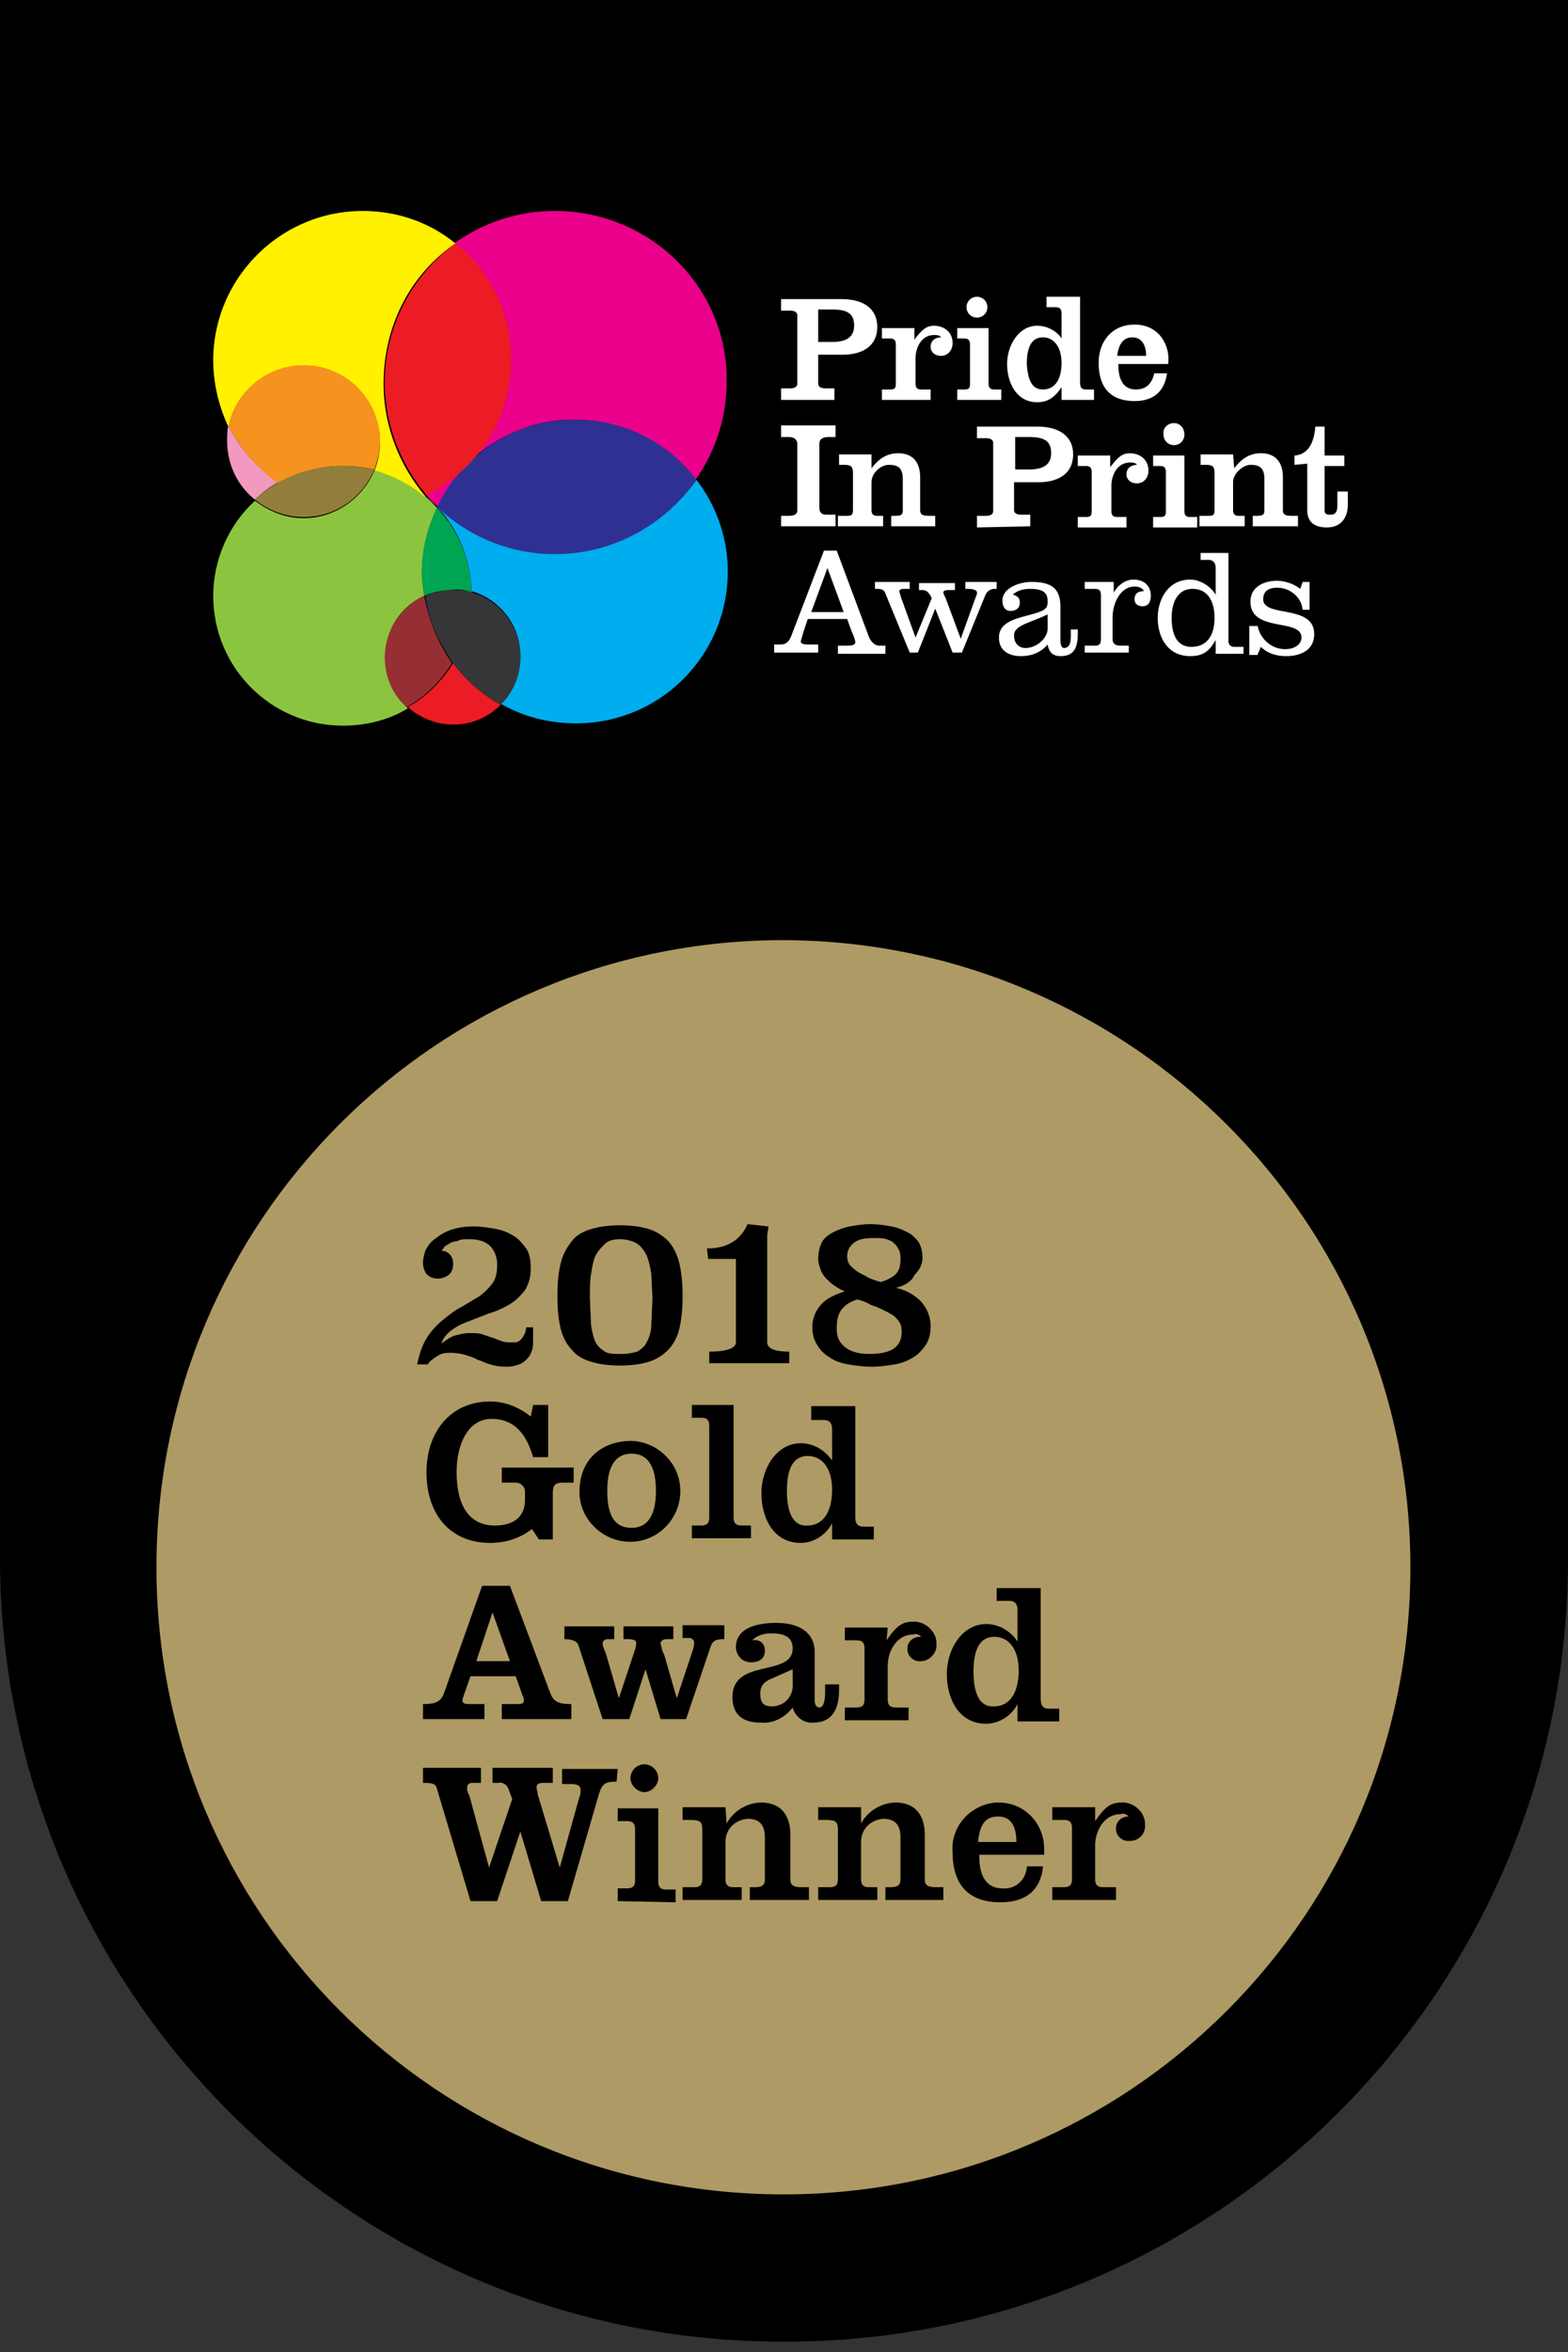
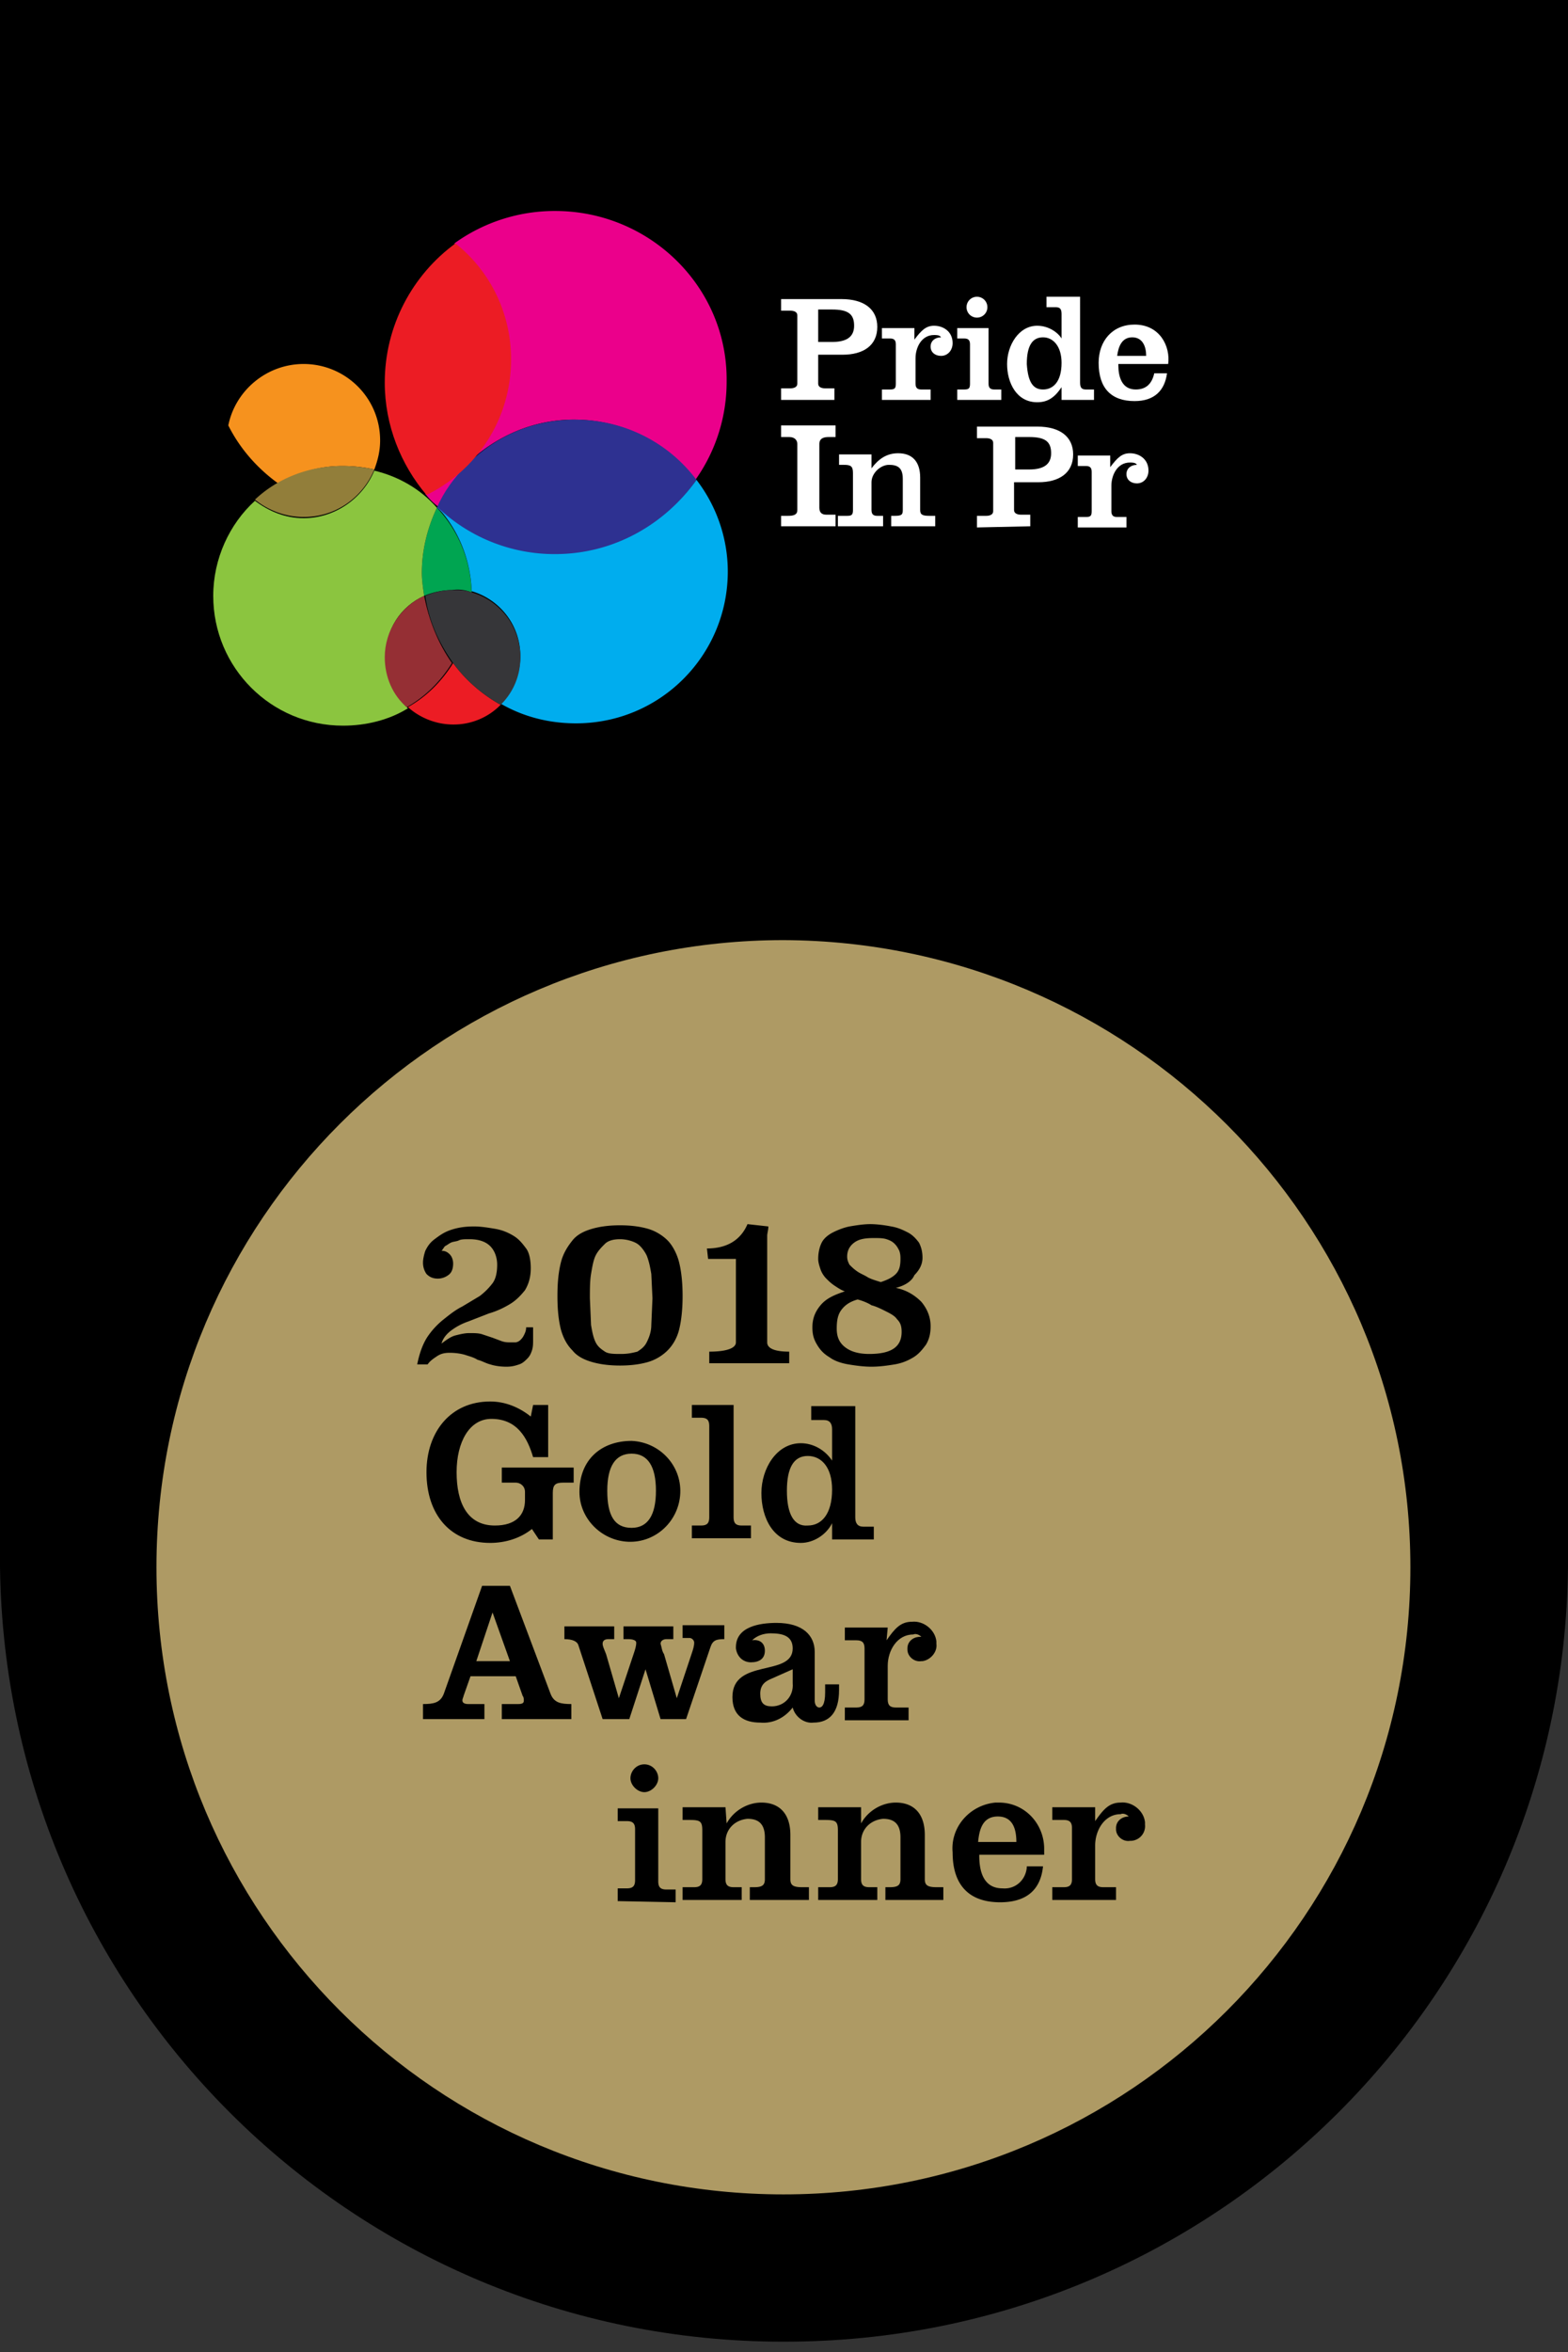
<svg xmlns="http://www.w3.org/2000/svg" viewBox="0 0 135.3 202.9">
  <rect x="0" y="0" width="135.3" height="202.9" fill="#333333" stroke="none" />
  <path d="M135.3 0H0v134.2h0v1c.5 37.4 31.1 67.3 68.5 66.8 36.7-.4 66.4-30.1 66.8-66.8v-1h0V0z" />
  <path d="M121.7 135.2c0 29.9-24.2 54.1-54.1 54.1s-54.1-24.2-54.1-54.1 24.2-54.1 54.1-54.1h0c29.9.1 54.1 24.3 54.1 54.1" fill="#ae9a64" />
  <path d="M46 114.6v.5.5c0 .3 0 .6-.1.9s-.2.5-.4.7-.4.4-.7.5-.6.2-1.1.2c-.6 0-1.1-.1-1.4-.2-.4-.1-.7-.3-1.1-.4-.3-.2-.7-.3-1-.4s-.8-.2-1.4-.2c-.5 0-.8.1-1.1.3s-.6.4-.8.7H36c.2-1 .5-1.8.9-2.4a6.73 6.73 0 0 1 1.4-1.5c.5-.4 1-.8 1.6-1.1l1.5-.9a5.73 5.73 0 0 0 1.1-1.1c.3-.4.4-1 .4-1.6s-.2-1.2-.6-1.6-1-.6-1.8-.6c-.4 0-.7 0-.9.1s-.5.1-.7.2-.3.2-.5.3c-.1.1-.2.3-.3.4.3 0 .5.1.7.3s.3.5.3.8c0 .4-.1.7-.3.9a1.53 1.53 0 0 1-1 .4c-.4 0-.7-.1-1-.4a1.69 1.69 0 0 1-.3-1c0-.3.1-.7.2-1 .2-.4.4-.7.8-1s.8-.6 1.4-.8 1.2-.3 2-.3c.6 0 1.2.1 1.8.2s1.1.3 1.6.6.8.7 1.1 1.1.4 1.1.4 1.7c0 .8-.2 1.4-.5 1.9-.4.5-.8.9-1.3 1.2s-1.1.6-1.8.8l-1.8.7a5.3 5.3 0 0 0-1.5.8c-.4.3-.7.7-.8 1.1.4-.3.8-.6 1.2-.7s.8-.2 1.2-.2.8 0 1.1.1l.9.3.8.3c.3.1.5.1.8.1h.4a.76.76 0 0 0 .4-.2c.1-.1.2-.2.3-.4s.2-.4.2-.7h.6zm7.5-8.9c.9 0 1.7.1 2.4.3s1.3.6 1.7 1 .8 1.1 1 1.9.3 1.8.3 2.9-.1 2.1-.3 2.9-.6 1.4-1 1.8-1 .8-1.7 1-1.5.3-2.4.3-1.7-.1-2.4-.3-1.3-.5-1.7-1c-.5-.5-.8-1.1-1-1.8-.2-.8-.3-1.7-.3-2.9s.1-2.1.3-2.9.6-1.4 1-1.9 1-.8 1.7-1 1.5-.3 2.4-.3zm0 1.2c-.5 0-1 .1-1.3.4s-.6.6-.8 1-.3 1-.4 1.6-.1 1.3-.1 2.1l.1 2.3c.1.6.2 1.1.4 1.5s.5.6.8.8.8.2 1.4.2 1-.1 1.4-.2c.3-.2.6-.4.8-.8s.4-.9.4-1.5l.1-2.3-.1-2.1c-.1-.6-.2-1.1-.4-1.6-.2-.4-.5-.8-.8-1s-.9-.4-1.5-.4zm12.8-1.1c0 .3-.1.6-.1.8v.6 8.6c0 .5.6.8 1.9.8v1h-6.9v-1c1.5 0 2.3-.3 2.3-.8v-7.2h-2.4l-.1-.9c1.7 0 2.9-.7 3.5-2.1l1.8.2zm11 5.3c1 .2 1.7.7 2.2 1.2.5.6.8 1.3.8 2.1 0 .6-.1 1.1-.4 1.6-.3.4-.6.8-1.1 1.1s-1 .5-1.6.6-1.3.2-2 .2-1.4-.1-2-.2-1.2-.3-1.6-.6c-.5-.3-.8-.6-1.1-1.1s-.4-.9-.4-1.5c0-.7.2-1.3.7-1.9s1.2-.9 2.1-1.2c-.3-.1-.6-.3-.9-.5s-.5-.4-.7-.6-.4-.5-.5-.8-.2-.6-.2-.9c0-.5.1-1 .3-1.4s.6-.7 1-.9.9-.4 1.4-.5c.6-.1 1.2-.2 1.8-.2s1.3.1 1.8.2c.6.1 1 .3 1.4.5s.7.5 1 .9c.2.4.3.8.3 1.3s-.2 1-.7 1.5c-.2.5-.8.9-1.6 1.1zm-3.3 1c-.7.2-1.1.5-1.4.9s-.4.9-.4 1.6.2 1.2.7 1.6 1.2.6 2.1.6c1.9 0 2.8-.6 2.8-1.9 0-.5-.1-.8-.4-1.1-.2-.3-.6-.5-1-.7s-.8-.4-1.2-.5c-.3-.2-.8-.4-1.2-.5zm2-1.5c.6-.2 1-.4 1.3-.7s.4-.7.4-1.3c0-.2 0-.4-.1-.7-.1-.2-.2-.4-.4-.6s-.4-.3-.7-.4-.7-.1-1.1-.1c-.8 0-1.3.1-1.7.4s-.6.7-.6 1.2c0 .3.1.5.2.7.2.2.4.4.7.6s.6.3.9.5c.4.2.8.3 1.1.4z" enable-background="new" />
  <path d="M47.9 18.2a14.8 14.8 0 0 0-8.7 2.8c2.9 2.4 4.8 6 4.8 10 0 3.5-1.4 6.7-3.7 9 2.4-2.3 5.6-3.8 9.2-3.8 4.3 0 8.1 2 10.5 5.2a14.58 14.58 0 0 0 2.7-8.5c.1-8.1-6.6-14.7-14.8-14.7h0zM37.8 43.7c.6-1.3 1.5-2.5 2.5-3.6-1 1-2.2 1.8-3.6 2.5a5.73 5.73 0 0 0 1.1 1.1h0z" fill="#eb008b" />
  <path d="M60.1 41.4c-2.4-3.2-6.2-5.2-10.5-5.2-3.6 0-6.8 1.4-9.2 3.8l-.2.2c-1 1-1.9 2.2-2.5 3.6 2.7 2.5 6.2 4.1 10.2 4.1 5.1-.1 9.5-2.6 12.2-6.5h0z" fill="#2e3191" />
  <path d="M44.1 31c0-4.1-1.9-7.7-4.8-10-3.7 2.7-6.1 7.1-6.1 12 0 3.7 1.4 7.1 3.6 9.7 4.3-2.1 7.3-6.5 7.3-11.7h0z" fill="#ec1c24" />
  <path d="M40.7 51.1v.3c0-2.9-1.1-5.6-3-7.6-.8 1.7-1.3 3.6-1.3 5.6 0 .7.1 1.3.2 2 .7-.3 1.6-.5 2.4-.5a3.21 3.21 0 0 1 1.7.2h0z" fill="#00a551" />
-   <path d="M19.7 36.7c-.1.4-.1.9-.1 1.3 0 2.1.9 3.9 2.4 5.1a9.51 9.51 0 0 1 2-1.5 12.76 12.76 0 0 1-4.3-4.9h0z" fill="#f399c0" />
  <path d="M32.3 40.5c.3-.8.5-1.6.5-2.5 0-3.7-3-6.6-6.6-6.6-3.2 0-5.9 2.3-6.5 5.3 1 2 2.5 3.7 4.3 5 1.6-.9 3.5-1.5 5.5-1.5a12.65 12.65 0 0 1 2.8.3h0z" fill="#f6921e" />
  <path d="M36.6 51.4c-.1-.7-.2-1.3-.2-2 0-2 .5-3.9 1.3-5.6-1.4-1.6-3.3-2.7-5.4-3.2-1 2.4-3.4 4.1-6.1 4.1-1.6 0-3-.6-4.2-1.5-2.2 2-3.6 5-3.6 8.2 0 6.2 5 11.2 11.2 11.2 2 0 4-.5 5.6-1.5-1.2-1.1-1.9-2.6-1.9-4.3-.1-2.5 1.3-4.5 3.3-5.4h0z" fill="#8bc53f" />
  <path d="M32.3 40.5a12.65 12.65 0 0 0-2.8-.3c-2.9 0-5.6 1.1-7.5 2.9 1.1.9 2.6 1.5 4.2 1.5 2.8 0 5.1-1.7 6.1-4.1h0z" fill="#927e3a" />
  <path d="M43.2 60.8c-1.6-.9-3-2.1-4.1-3.6-1 1.6-2.3 2.9-3.9 3.8 1 .9 2.4 1.5 3.9 1.5a5.66 5.66 0 0 0 4.1-1.7h0z" fill="#ec1c24" />
  <path d="M60.1 41.4c-2.7 3.8-7.1 6.4-12.2 6.4a14.62 14.62 0 0 1-10.2-4.1h0c1.8 1.9 2.9 4.5 3 7.3 2.4.7 4.2 2.9 4.2 5.6 0 1.6-.7 3.1-1.7 4.1 1.9 1.1 4.1 1.7 6.5 1.7 7.3 0 13.1-5.9 13.1-13.1 0-2.9-1-5.7-2.7-7.9h0z" fill="#00adee" />
  <path d="M40.7 51.1c-.5-.2-1.1-.2-1.6-.2-.9 0-1.7.2-2.4.5.3 2.2 1.2 4.1 2.4 5.8 1.1 1.5 2.5 2.7 4.1 3.6a5.66 5.66 0 0 0 1.7-4.1c0-2.7-1.8-4.9-4.2-5.6h0z" fill="#363639" />
-   <path d="M39.3 21c-2.2-1.8-5-2.8-8-2.8-7.1 0-12.9 5.8-12.9 12.9 0 2 .5 4 1.3 5.7.6-3 3.3-5.3 6.5-5.3 3.7 0 6.6 3 6.6 6.6 0 .9-.2 1.8-.5 2.5a10.99 10.99 0 0 1 4.3 2.2h.1c-2.2-2.6-3.6-6-3.6-9.7 0-5.1 2.4-9.5 6.2-12.1h0z" fill="#fff100" />
  <path d="M36.6 51.4c-2 .9-3.4 3-3.4 5.3 0 1.7.7 3.3 1.9 4.3 1.6-.9 2.9-2.2 3.9-3.8-1.2-1.7-2-3.7-2.4-5.8h0z" fill="#952f34" />
  <g fill="#fff">
    <path d="M70.6 29.5h1.2c1.2 0 1.9-.4 1.9-1.4s-.5-1.4-1.9-1.4h-1.2v2.8h0zm-3.2 5v-1h.8c.3 0 .6-.1.6-.4v-5.9c0-.3-.3-.4-.6-.4h-.8v-1h5.2c2 0 3.1.9 3.1 2.4 0 1.6-1.2 2.4-3 2.4h-2.1v2.5c0 .3.3.4.6.4h.8v1h-4.6 0z" />
    <path d="M78.9 29.3h0c.6-.8 1-1.2 1.7-1.2.8 0 1.6.5 1.6 1.5 0 .6-.4 1.1-1 1.1-.5 0-.9-.3-.9-.8s.4-.8.9-.8c-.1-.2-.4-.2-.6-.2-1.1 0-1.6 1.1-1.6 2v2.2c0 .4.2.5.5.5h.8v.9h-4.2v-.9h.7c.4 0 .5-.1.5-.5v-3.4c0-.4-.2-.5-.5-.5h-.7v-.9h2.8v1h0z" />
    <path d="M84.3 25.6c.5 0 .9.4.9.9s-.4.9-.9.9-.9-.4-.9-.9.4-.9.9-.9h0zm-1.7 8.9v-.9h.6c.4 0 .5-.1.5-.5v-3.4c0-.4-.2-.5-.5-.5h-.6v-.9h2.7v4.8c0 .4.2.5.5.5h.6v.9h-3.8 0zm7.4-.9c.9 0 1.6-.7 1.6-2.3 0-1.4-.7-2.2-1.6-2.2s-1.4.7-1.4 2.3c.1 1.5.5 2.2 1.4 2.2h0zm1.6-.2h0c-.6.9-1.2 1.3-2.1 1.3-1.8 0-2.6-1.7-2.6-3.3s1-3.3 2.6-3.3c1 0 1.8.6 2.1 1.1h0v-2.1c0-.4-.1-.6-.5-.6h-.8v-.9h2.9V33c0 .4.1.6.5.6h.7v.9h-2.8v-1.1h0zm7.3-2.7c0-.8-.3-1.6-1.2-1.6s-1.2.8-1.3 1.6h2.5 0zm-2.4.8c0 1 .3 2.1 1.5 2.1.9 0 1.4-.5 1.6-1.4h1.1c-.2 1.5-1.1 2.4-2.8 2.4-2 0-3.1-1.1-3.1-3.3 0-1.9 1.2-3.3 3.1-3.3 2.2 0 3.1 1.9 2.9 3.4h-4.3v.1zm-29.1 14v-1h.6c.5 0 .8-.1.8-.5v-5.7c0-.3-.2-.6-.7-.6h-.7v-1h4.7v1h-.6c-.4 0-.8.1-.8.6v5.5c0 .4.2.6.6.6h.8v1h-4.7v.1zm7.8-5.1h0c.6-.8 1.3-1.3 2.3-1.3 1.2 0 1.9.7 1.9 2.1V44c0 .4.2.5.8.5h.5v.9h-3.8v-.9h.3c.6 0 .7-.1.7-.5v-2.7c0-1-.5-1.2-1.2-1.2s-1.5.7-1.5 1.5V44c0 .4.2.5.5.5h.5v.9h-3.9v-.9h.8c.4 0 .5-.1.5-.5v-3.2c0-.6-.2-.7-.8-.7h-.4v-.9h2.8v1.2h0zm12.4.1h1.2c1.2 0 1.9-.4 1.9-1.4s-.5-1.4-1.9-1.4h-1.2v2.8h0zm-3.3 5v-1h.8c.3 0 .6-.1.6-.4v-5.9c0-.3-.3-.4-.6-.4h-.8v-1h5.2c2 0 3.1.9 3.1 2.4 0 1.6-1.2 2.4-3 2.4h-2.1V44c0 .3.3.4.6.4h.8v1l-4.6.1h0z" />
    <path d="M95.8 40.3h0c.6-.8 1-1.2 1.7-1.2.8 0 1.6.5 1.6 1.5 0 .6-.4 1.1-1 1.1-.5 0-.9-.3-.9-.8s.4-.8.9-.8c-.1-.2-.4-.2-.6-.2-1.1 0-1.6 1.1-1.6 2v2.2c0 .4.2.5.5.5h.8v.9H93v-.9h.7c.4 0 .5-.1.5-.5v-3.4c0-.4-.2-.5-.5-.5H93v-.9h2.8v1h0z" />
-     <path d="M101.3 36.5c.5 0 .9.4.9 1 0 .5-.4.9-.9.9s-.9-.4-.9-.9c-.1-.5.3-1 .9-1h0zm-1.8 9v-.9h.6c.4 0 .5-.1.5-.5v-3.4c0-.4-.2-.5-.5-.5h-.6v-.9h2.7v4.8c0 .4.2.5.5.5h.6v.9h-3.8 0zm7-5.1h0c.6-.8 1.3-1.3 2.3-1.3 1.2 0 1.9.7 1.9 2.1V44c0 .4.2.5.8.5h.5v.9h-3.9v-.9h.3c.6 0 .7-.1.7-.5v-2.7c0-1-.5-1.2-1.2-1.2-.6 0-1.5.7-1.5 1.5V44c0 .4.2.5.5.5h.5v.9h-3.9v-.9h.8c.4 0 .5-.1.5-.5v-3.2c0-.6-.2-.7-.8-.7h-.4v-.9h2.8l.1 1.2h0zm5.2-.3v-.8c1.3-.1 1.7-1.3 1.8-2.5h.8v2.5h1.7v.9h-1.7V44c0 .3.1.4.5.4s.6-.2.6-.8v-1.2h.9v1.1c0 1.4-.8 2-1.8 2s-1.7-.4-1.7-1.5v-4l-1.1.1h0zM71.4 49L70 52.8h2.8L71.4 49h0zm-4.6 7.3v-.7h.5c.6 0 .8-.3 1-.8l2.8-7.3h1.1L75 55c.2.4.5.7.9.7h.5v.7h-4.1v-.7h.8c.5 0 .7-.1.7-.3s-.2-.7-.3-.9l-.4-1.1h-3.4l-.4 1.2-.2.7c0 .2.1.3.8.3h.7v.7h-3.8 0zm8.7-6.1h3v.6H78c-.3 0-.4.1-.4.2s.1.3.1.4L79 55h0l1.4-3.4c-.2-.4-.4-.7-.8-.7h-.3v-.6h3.1v.6h-.5c-.4 0-.5.1-.5.2s.1.3.2.5l1.3 3.5h0l1.3-3.6c.1-.2.1-.3.1-.4 0-.2-.4-.3-.7-.3h-.3v-.6H86v.6h-.2c-.4 0-.7.3-.8.6l-2 4.9h-.8l-1.5-3.8-1.5 3.8h-.7l-2.1-5.1c-.1-.3-.3-.4-.7-.4h-.2v-.6h0zM90.4 53c-.6.3-1.2.5-1.9.8s-1 .6-1 1c0 .7.4 1.1 1 1.1.9 0 1.9-.8 1.9-1.7V53h0zm1.1 2.2c0 .4.1.7.3.7.6 0 .6-.7.6-1.1v-.5h.6v.4c0 1.4-.5 1.9-1.5 1.9-.7 0-1-.4-1.1-1-.6.7-1.4 1-2.3 1-1.1 0-1.9-.5-1.9-1.6 0-1.7 2.3-1.7 3.7-2.3.4-.2.5-.4.5-.8 0-.7-.3-1.1-1.5-1.1-.5 0-1.1.1-1.5.5.4.1.6.3.6.7 0 .5-.4.7-.8.7-.5 0-.7-.4-.7-.9 0-1.1 1.5-1.6 2.5-1.6 1.5 0 2.5.4 2.5 2.1v2.9h0zm4.4-3.7h0c.4-.9 1.1-1.5 1.9-1.5.9 0 1.5.5 1.5 1.4 0 .5-.2.9-.7.9-.4 0-.7-.2-.7-.6 0-.5.3-.7.8-.7-.1-.3-.5-.4-.8-.4-1.2 0-1.9 1.4-1.9 2.7v1.8c0 .4.2.6.7.6h.7v.6h-3.8v-.6h.9c.4 0 .5-.2.5-.6v-3.7c0-.4-.1-.6-.5-.6h-.9v-.6h2.5v1.3h-.2zm5.2 1.8c0 1.5.5 2.5 1.7 2.5 1.5 0 2-1.2 2-2.5s-.5-2.5-1.9-2.5c-1.3 0-1.8 1.2-1.8 2.5h0zm3.8 1.9h0c-.5.9-1 1.4-2.2 1.4-2 0-2.8-1.7-2.8-3.3s.9-3.3 2.8-3.3c.8 0 1.7.5 2.2 1.3h0V49c0-.4-.2-.7-.6-.7h-.7v-.6h2.4v7.6a.47.47 0 0 0 .5.5h.8v.6h-2.4v-1.2h0zm3.6-1.3c.2 1.2 1.2 2.1 2.4 2.1.8 0 1.4-.4 1.4-1 0-1.7-4.4-.4-4.4-3.1 0-1.3 1.2-1.8 2.3-1.8a3.46 3.46 0 0 1 2 .7l.2-.6h.6v2.4h-.6c-.1-1.1-1.1-1.9-2.2-1.9-.6 0-1.2.2-1.2 1 0 1.6 4.4.4 4.4 3 0 1.4-1.2 1.9-2.4 1.9-.8 0-1.6-.2-2.2-.8l-.3.7h-.7V54h.7v-.1z" />
  </g>
  <path d="M46 121.2h1.3v4.5H46c-.5-1.7-1.4-3.3-3.6-3.3-1.9 0-3 2-3 4.6s.9 4.6 3.3 4.6c1.8 0 2.6-.9 2.6-2.2v-.7c0-.5-.4-.8-.8-.8h-.1-1.1v-1.3h6.2v1.3h-.9c-.7 0-.9.2-.9.9v4h-1.2l-.6-.9c-1 .8-2.3 1.2-3.6 1.2-3.4 0-5.5-2.4-5.5-6.1 0-3.5 2.1-6.1 5.5-6.1 1.3 0 2.5.5 3.5 1.3l.2-1zm8.5 10.6c1.4 0 2.1-1.1 2.1-3.2s-.7-3.2-2.1-3.2-2.1 1.1-2.1 3.2.6 3.2 2.1 3.2m0-7.5c2.4.1 4.3 2.1 4.2 4.5s-2.1 4.3-4.5 4.2c-2.3-.1-4.2-2-4.2-4.3 0-2.8 1.9-4.4 4.5-4.4m5.2 8.4v-1.1h.8c.5 0 .7-.2.7-.7V123c0-.5-.2-.7-.7-.7h-.8v-1.1h3.6v9.7c0 .5.2.7.7.7h.8v1.1h-5.1zm10-1.1c1.2 0 2.1-1 2.1-3.1 0-1.9-.9-2.9-2.1-2.9s-1.8 1-1.8 3 .6 3.1 1.8 3m2.1-.2h0c-.5 1-1.6 1.7-2.7 1.7-2.4 0-3.4-2.2-3.4-4.3s1.3-4.3 3.4-4.3c1.1 0 2.1.6 2.7 1.5h0v-2.7c0-.5-.2-.8-.7-.8H70v-1.2h3.8v9.6c0 .5.2.8.7.8h.9v1.1h-3.6v-1.4zM44 143.3l-1.5-4.2h0l-1.4 4.2H44zm-7.5 5V147c.9 0 1.5-.1 1.8-.9l3.3-9.3H44l3.5 9.3c.3.8.9.9 1.8.9v1.3h-6V147h1.4c.4 0 .5-.1.5-.3 0-.1 0-.3-.1-.4l-.6-1.7h-3.9l-.6 1.7c0 .1-.1.2-.1.4s.2.3.5.3h1.4v1.3h-5.3zm26-6.9c-.7 0-1 .1-1.2.7l-2.1 6.2H57l-1.3-4.3h0l-1.4 4.3H52l-2.1-6.4c-.1-.3-.5-.5-1.2-.5v-1.1H53v1.1h-.5c-.4 0-.5.2-.5.4s.1.4.3.9l1.1 3.8h0l1.3-3.9c.1-.3.2-.6.2-.9 0-.2-.3-.3-.7-.3h-.4v-1.1h4.3v1.1h-.6c-.2 0-.5.1-.5.4.1.3.1.6.3.9l1.1 3.8h0l1.3-3.9c.1-.3.2-.6.2-.9 0-.2-.2-.4-.4-.4h-.6v-1.1h3.6v1.2zm5.9 2.6l-1.8.8c-.5.2-1 .5-1 1.3s.3 1.1 1 1.1c1.1 0 1.9-.9 1.8-2v-.1-1.1zm4 1.3v.5c0 1.9-.8 2.8-2.2 2.8-.8.1-1.6-.5-1.8-1.3-.7.9-1.7 1.4-2.8 1.3-1.4 0-2.4-.6-2.4-2.2 0-3.4 5.2-1.7 5.2-4.2 0-1.1-.9-1.3-1.9-1.3-.6 0-1.2.2-1.6.6.6-.1 1.1.2 1.1.9s-.5 1-1.2 1-1.2-.5-1.3-1.2v-.1c0-1.8 2.1-2.1 3.5-2.1 2.3 0 3.3 1.1 3.3 2.5v4.2c0 .4.2.6.4.6s.5-.2.5-1.3v-.7h1.2zm4.1-3.8h0c.7-1 1.2-1.6 2.2-1.6 1-.1 2 .7 2.1 1.7v.2c.1.7-.5 1.4-1.2 1.5h-.1c-.6.1-1.2-.4-1.2-1v-.1c0-.6.5-1 1.1-1h.1c-.2-.2-.5-.3-.7-.2-1.4 0-2.2 1.4-2.2 2.7v2.9c0 .5.2.7.7.7h1.1v1.1h-5.5v-1.1h1c.5 0 .7-.2.7-.7v-4.4c0-.5-.2-.7-.7-.7h-1v-1.1h3.7l-.1 1.1z" />
-   <path d="M85.8 147.2c1.2 0 2.1-1 2.1-3.1 0-1.9-.9-2.9-2.1-2.9s-1.8 1-1.8 3 .6 3.1 1.8 3m2-.2h0c-.5 1-1.6 1.7-2.7 1.7-2.4 0-3.4-2.2-3.4-4.3s1.3-4.3 3.4-4.3c1.1 0 2.1.6 2.7 1.5h0v-2.7c0-.5-.2-.8-.7-.8H86V137h3.8v9.6c0 .5.2.8.7.8h.9v1.1h-3.6V147zm-34.6 6.7c-.9 0-1.2.1-1.5 1L49 164h-2.3l-1.8-6h0l-2 6h-2.3l-2.9-9.7c-.1-.4-.3-.5-1.2-.5v-1.3h5v1.3h-.7c-.4 0-.5.2-.5.5 0 .2.1.4.2.6l1.7 6.2h0l2-5.9-.3-.8c-.1-.4-.5-.7-.9-.6h-.5v-1.3h5.2v1.3h-.8c-.4 0-.6.1-.6.4 0 .2.1.4.1.6l1.9 6.3h0L50 155c.1-.2.1-.4.1-.6 0-.3-.2-.5-.8-.5h-.8v-1.3h4.8l-.1 1.1z" />
  <path d="M55.6 152.2c.7 0 1.2.6 1.2 1.2s-.6 1.2-1.2 1.2-1.2-.6-1.2-1.2.5-1.2 1.2-1.2M53.3 164v-1.1h.8c.5 0 .7-.2.7-.7v-4.4c0-.5-.2-.7-.7-.7h-.8V156h3.5v6.3c0 .5.2.7.7.7h.8v1.1l-5-.1zm9.4-6.7h0c.6-1.1 1.8-1.8 3-1.8 1.5 0 2.5.9 2.5 2.8v3.8c0 .5.2.7 1 .7h.6v1.1h-5.1v-1.1h.4c.7 0 .9-.2.9-.7v-3.6c0-1.3-.7-1.6-1.5-1.6-1.1.1-1.9.9-1.9 2v3.2c0 .5.2.7.7.7h.7v1.1h-5.1v-1.1h1c.5 0 .7-.2.7-.7v-4.2c0-.8-.2-.9-1.1-.9h-.6v-1.1h3.7l.1 1.4zm11.6 0h0c.6-1.1 1.8-1.8 3-1.8 1.5 0 2.5.9 2.5 2.8v3.8c0 .5.2.7 1 .7h.6v1.1h-5v-1.1h.4c.7 0 .9-.2.9-.7v-3.6c0-1.3-.7-1.6-1.5-1.6-1.1.1-1.9.9-1.9 2v3.2c0 .5.2.7.7.7h.7v1.1h-5.1v-1.1h1c.5 0 .7-.2.7-.7v-4.2c0-.8-.2-.9-1.1-.9h-.6v-1.1h3.7v1.4zm13.4 1.6c0-1.1-.3-2.2-1.6-2.2s-1.6 1.1-1.7 2.2h3.3zm-3.2 1.2c0 1.4.4 2.8 2 2.8 1.1.1 2-.7 2.1-1.8v-.1H90c-.2 2-1.4 3.1-3.7 3.1-2.7 0-4.1-1.5-4.1-4.3-.2-2.2 1.5-4.1 3.7-4.3h.3c2.2 0 3.9 1.8 3.9 4v.5h-5.6v.1zm10-3h0c.7-1 1.2-1.6 2.2-1.6 1-.1 2 .7 2.1 1.7v.2a1.27 1.27 0 0 1-1.2 1.4h-.1c-.6.1-1.2-.4-1.2-1v-.1c0-.6.5-1 1.1-1h0c-.2-.2-.5-.3-.7-.2-1.4 0-2.2 1.4-2.2 2.7v2.9c0 .5.2.7.7.7h1.1v1.1h-5.5v-1.1h1c.5 0 .7-.2.7-.7v-4.4c0-.5-.2-.7-.7-.7h-1v-1.1h3.7v1.2z" />
</svg>